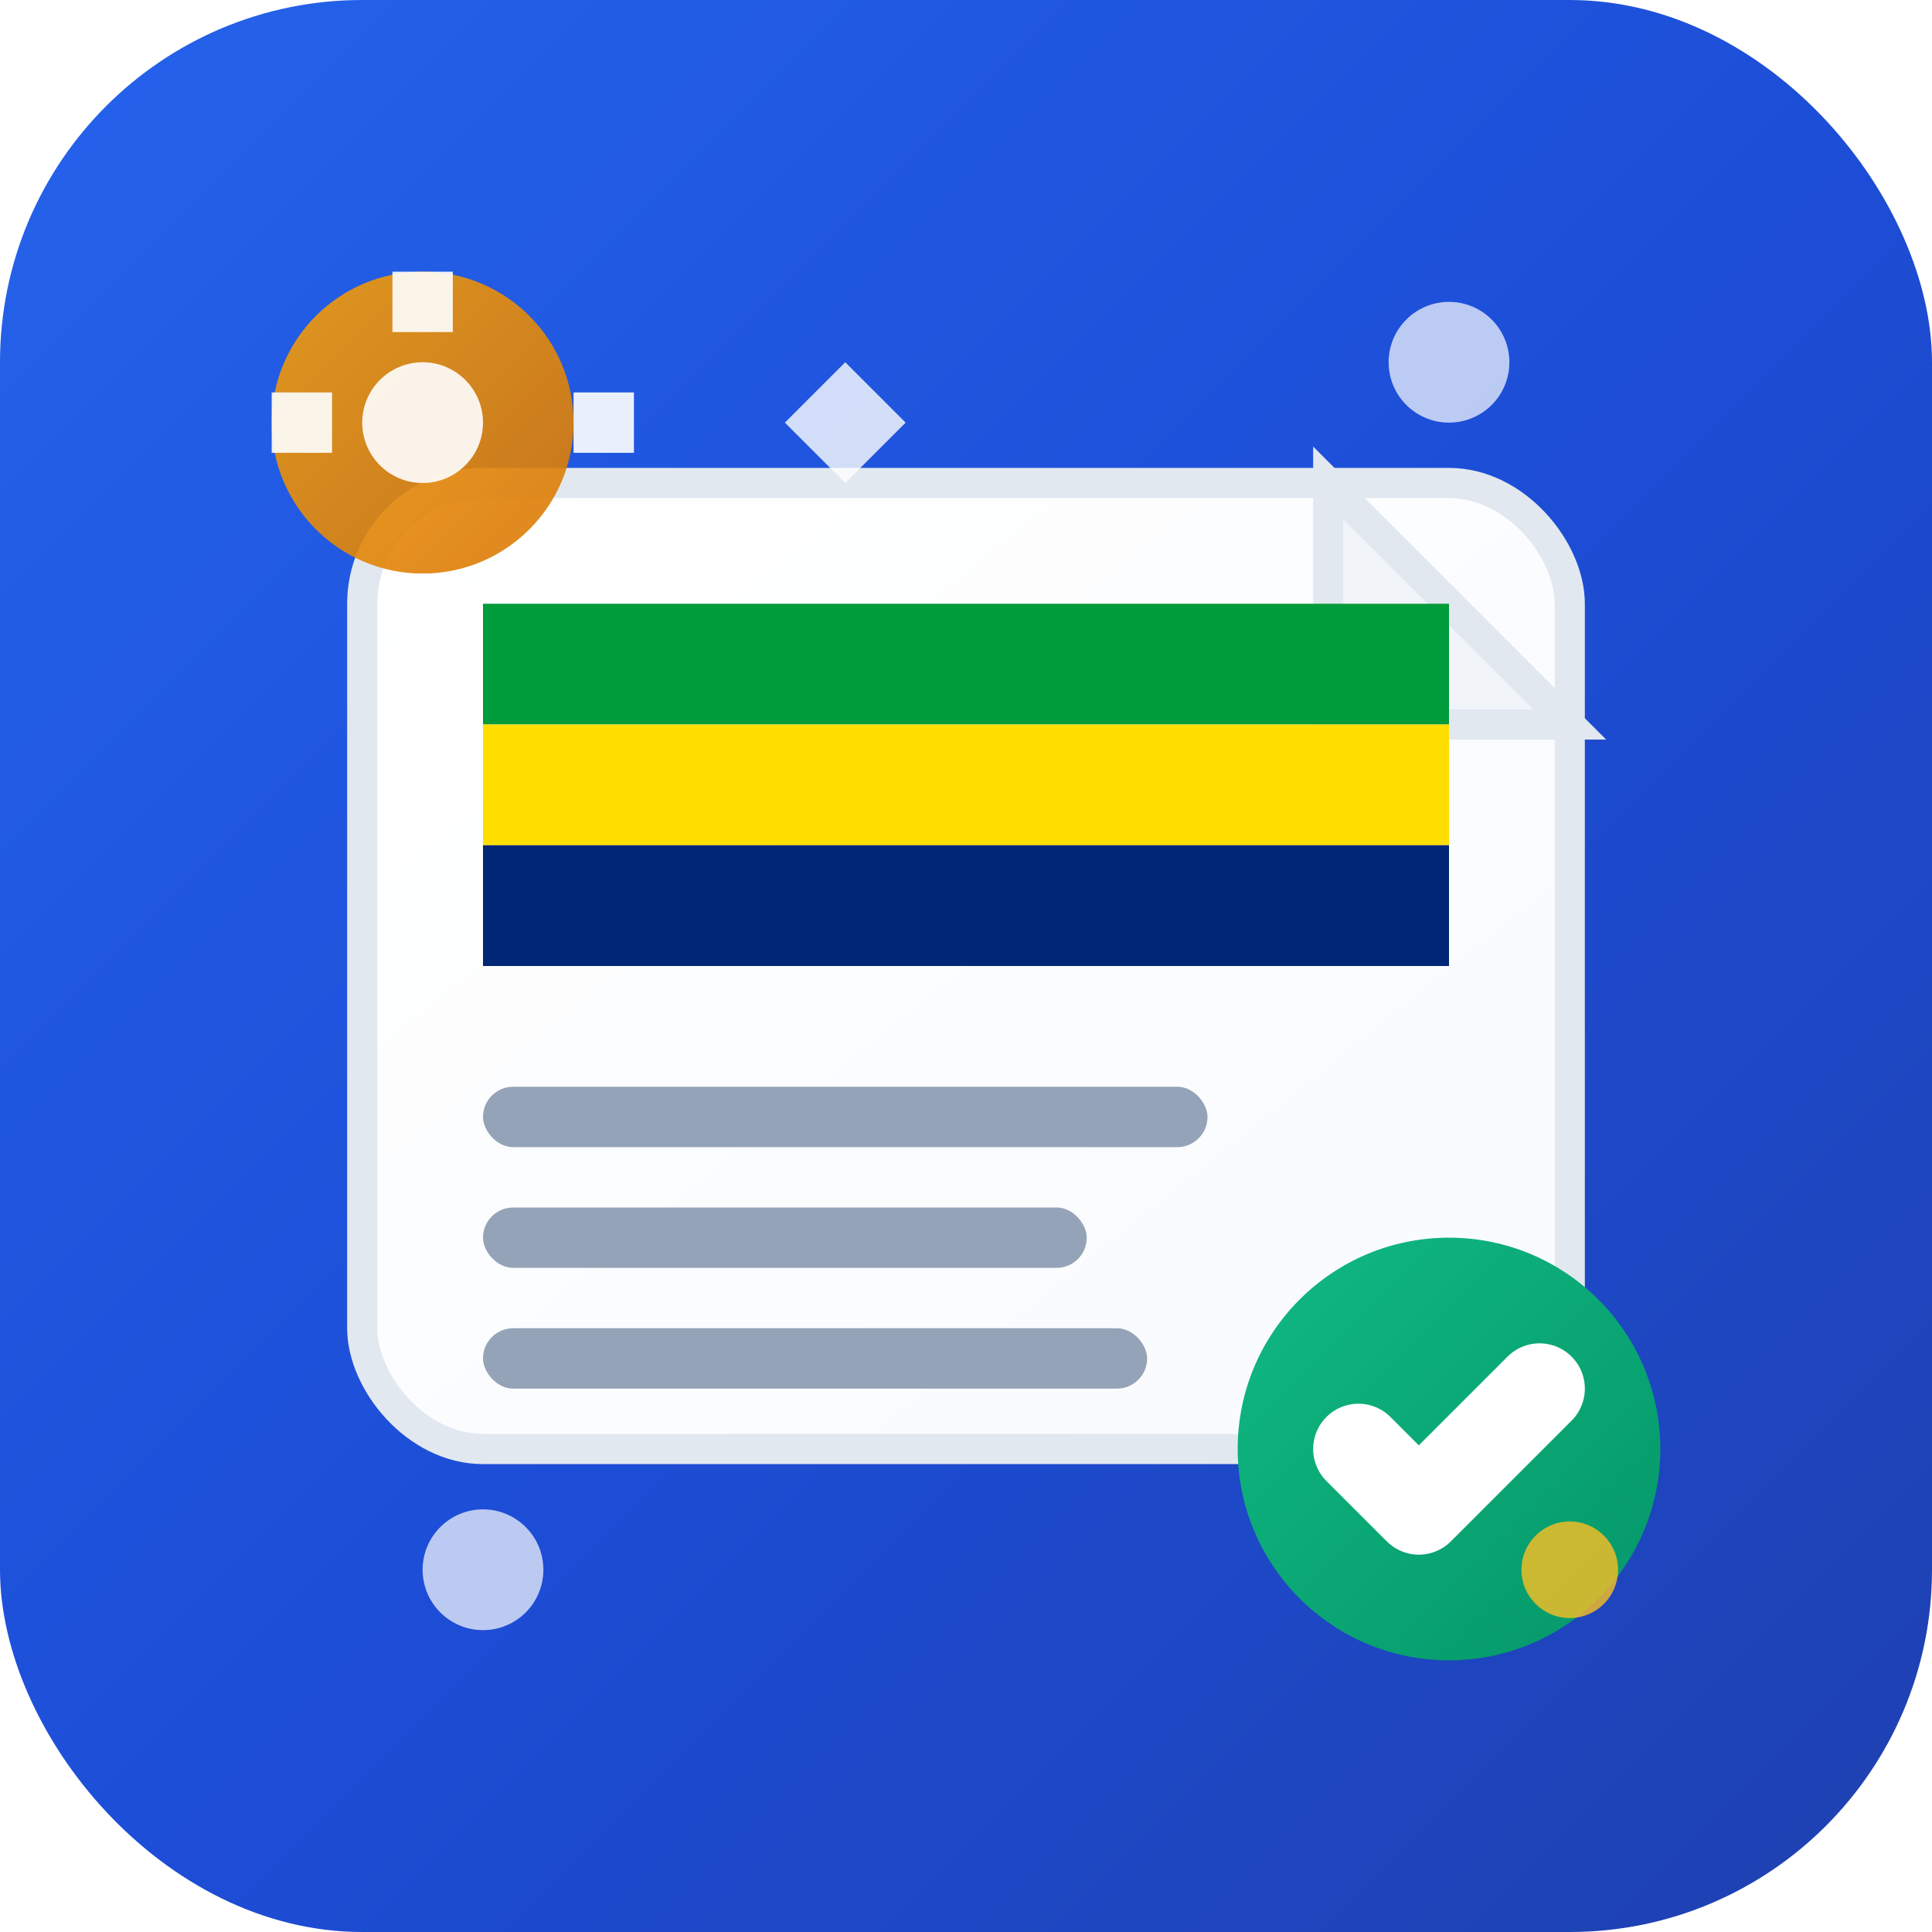
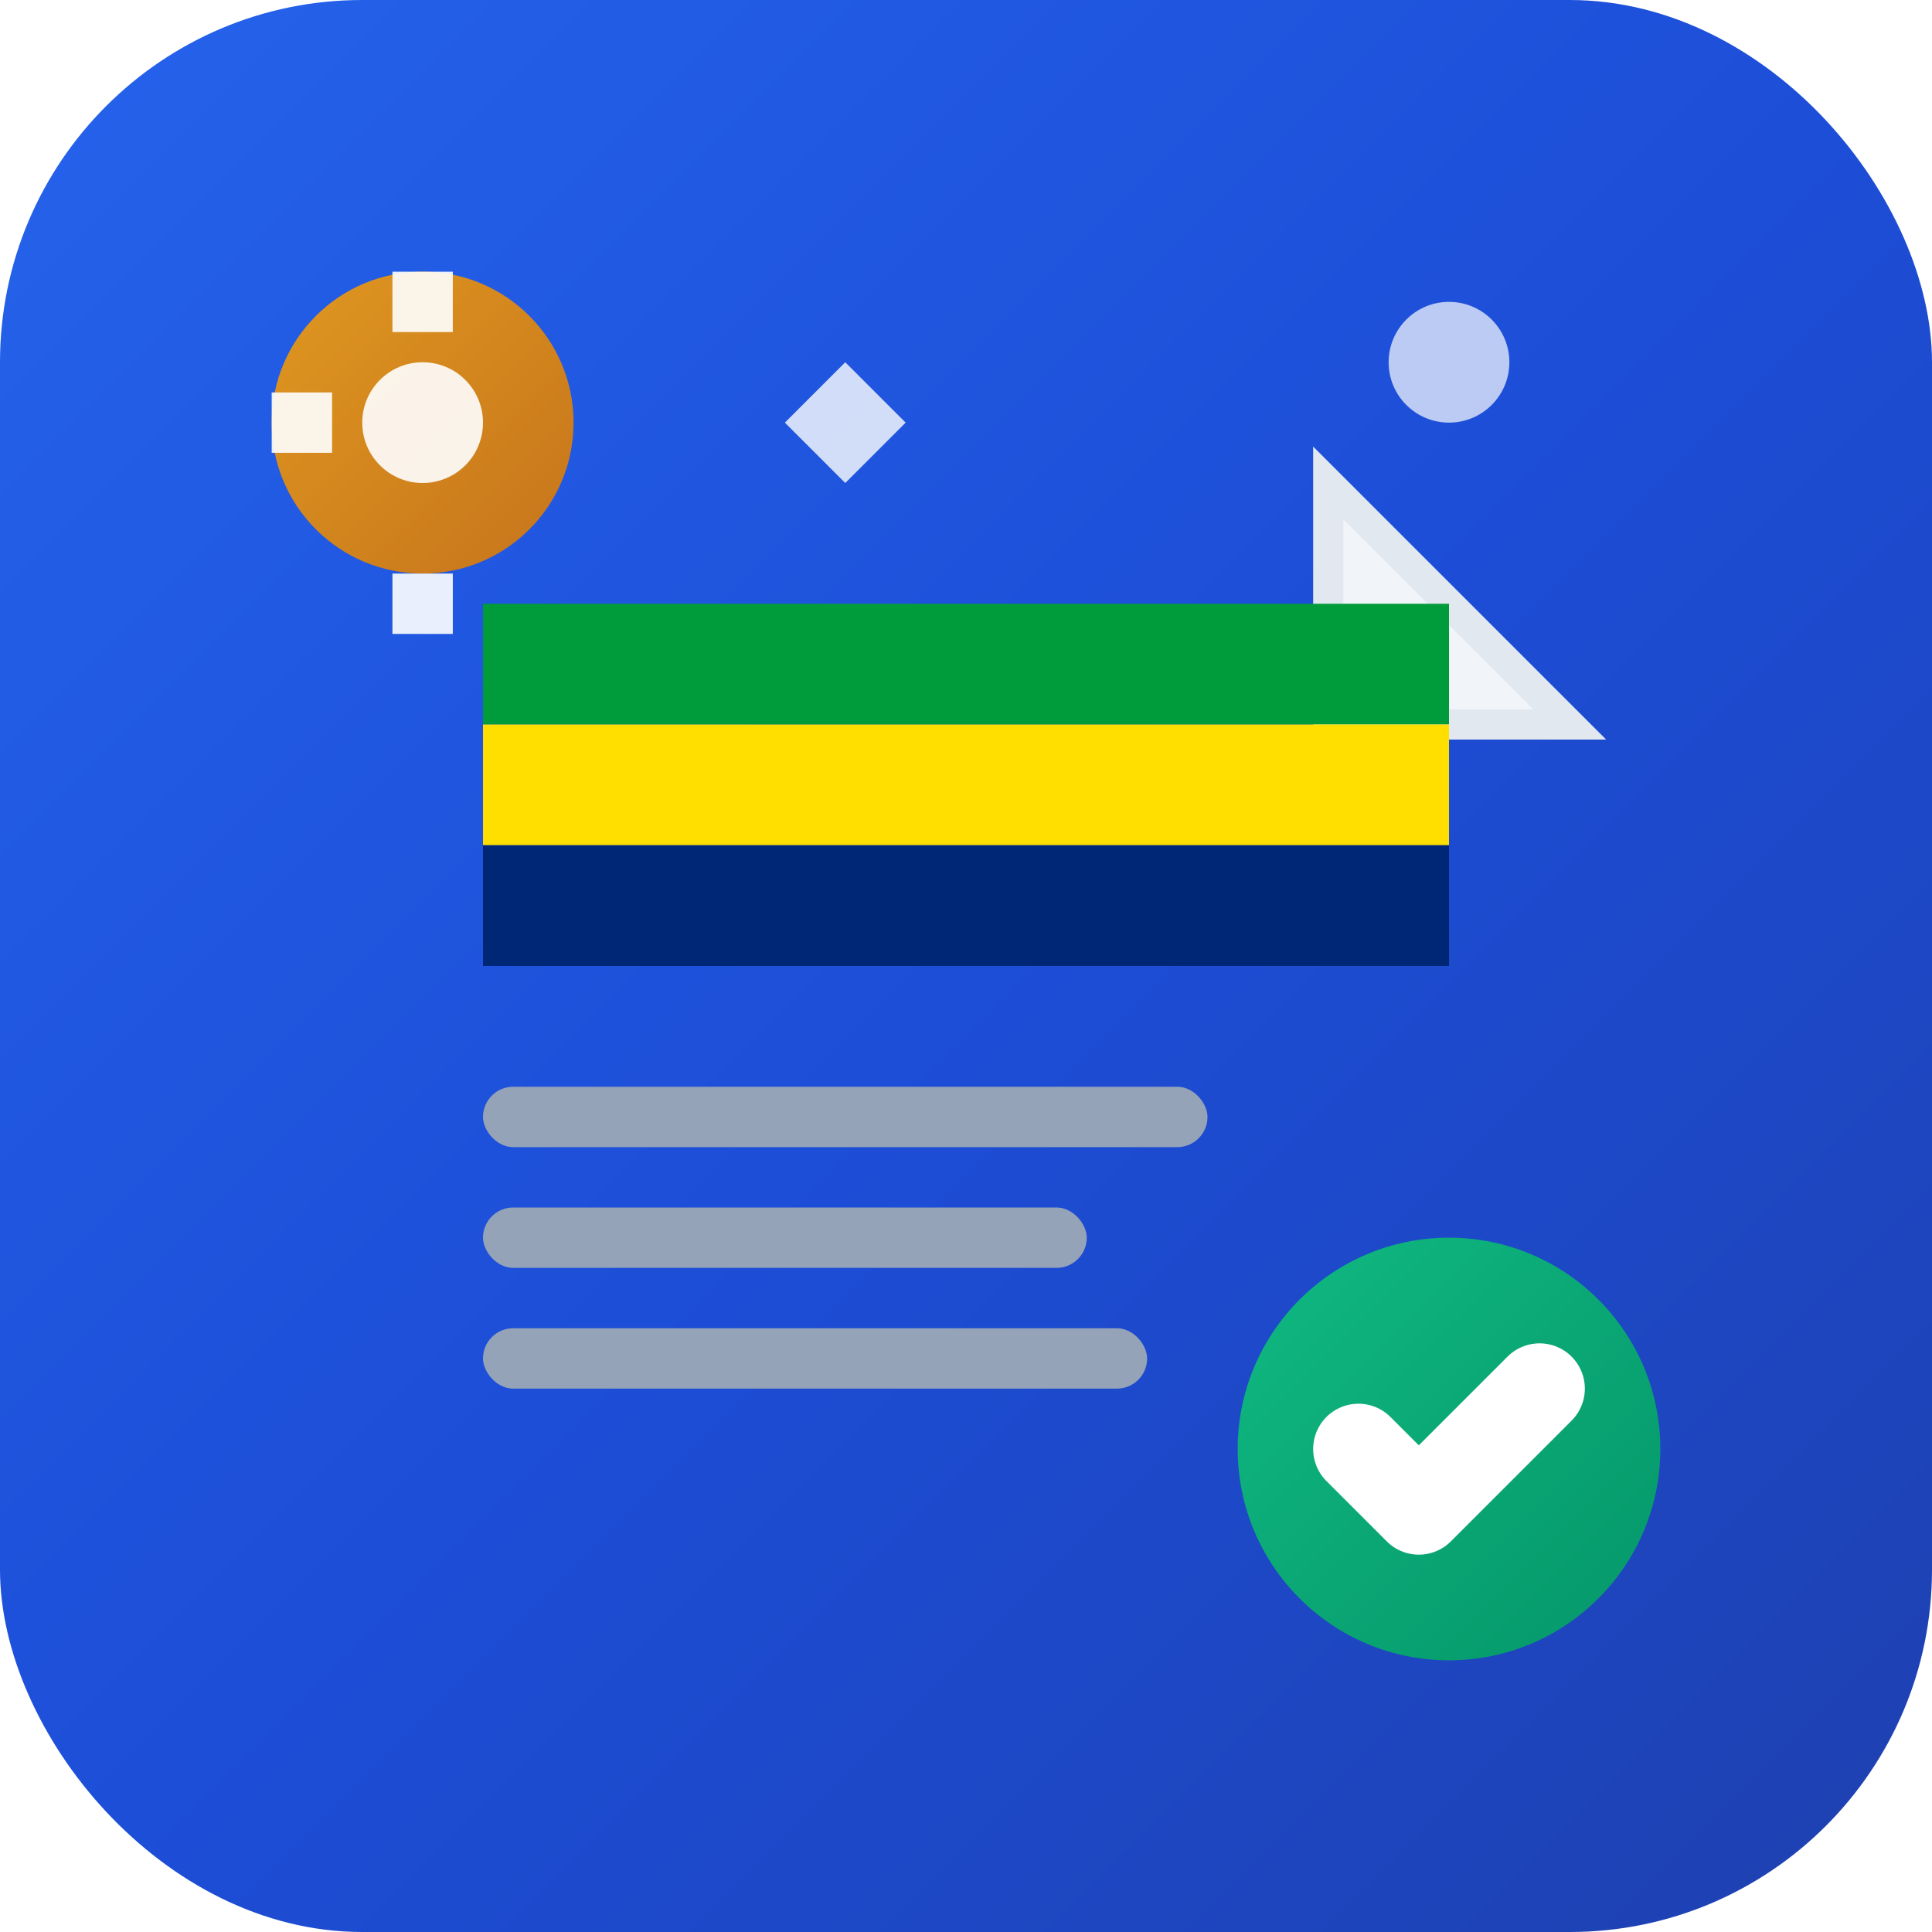
<svg xmlns="http://www.w3.org/2000/svg" viewBox="0 0 32 32" width="32" height="32">
  <defs>
    <linearGradient id="bgGrad" x1="0%" y1="0%" x2="100%" y2="100%">
      <stop offset="0%" style="stop-color:#2563eb;stop-opacity:1" />
      <stop offset="50%" style="stop-color:#1d4ed8;stop-opacity:1" />
      <stop offset="100%" style="stop-color:#1e40af;stop-opacity:1" />
    </linearGradient>
    <linearGradient id="docGrad" x1="0%" y1="0%" x2="100%" y2="100%">
      <stop offset="0%" style="stop-color:#ffffff;stop-opacity:1" />
      <stop offset="100%" style="stop-color:#f8fafc;stop-opacity:1" />
    </linearGradient>
    <linearGradient id="checkGrad" x1="0%" y1="0%" x2="100%" y2="100%">
      <stop offset="0%" style="stop-color:#10b981;stop-opacity:1" />
      <stop offset="100%" style="stop-color:#059669;stop-opacity:1" />
    </linearGradient>
    <linearGradient id="gearGrad" x1="0%" y1="0%" x2="100%" y2="100%">
      <stop offset="0%" style="stop-color:#f59e0b;stop-opacity:1" />
      <stop offset="100%" style="stop-color:#d97706;stop-opacity:1" />
    </linearGradient>
    <filter id="shadow" x="-20%" y="-20%" width="140%" height="140%">
      <feDropShadow dx="0" dy="1" stdDeviation="0.5" flood-color="#000000" flood-opacity="0.3" />
    </filter>
  </defs>
  <rect width="32" height="32" rx="6" fill="url(#bgGrad)" />
  <g filter="url(#shadow)">
-     <rect x="6" y="8" width="20" height="16" rx="2" fill="url(#docGrad)" stroke="#e2e8f0" stroke-width="0.5" />
    <path d="M 22 8 L 26 12 L 22 12 Z" fill="#f1f5f9" stroke="#e2e8f0" stroke-width="0.5" />
    <rect x="8" y="10" width="16" height="2" fill="#009c3b" />
    <rect x="8" y="12" width="16" height="2" fill="#ffdf00" />
    <rect x="8" y="14" width="16" height="2" fill="#002776" />
    <rect x="8" y="18" width="12" height="1" rx="0.5" fill="#94a3b8" />
    <rect x="8" y="20" width="10" height="1" rx="0.5" fill="#94a3b8" />
    <rect x="8" y="22" width="11" height="1" rx="0.5" fill="#94a3b8" />
  </g>
  <g transform="translate(20, 20)">
    <circle cx="4" cy="4" r="3.5" fill="url(#checkGrad)" />
    <path d="M 2.5 4 L 3.5 5 L 5.5 3" stroke="white" stroke-width="1.5" stroke-linecap="round" stroke-linejoin="round" fill="none" />
  </g>
  <g transform="translate(4, 4)">
    <circle cx="3" cy="3" r="2.5" fill="url(#gearGrad)" opacity="0.9" />
    <circle cx="3" cy="3" r="1" fill="white" opacity="0.9" />
    <rect x="2.5" y="0.5" width="1" height="1" fill="white" opacity="0.9" />
    <rect x="2.5" y="5.5" width="1" height="1" fill="white" opacity="0.9" />
    <rect x="0.5" y="2.5" width="1" height="1" fill="white" opacity="0.9" />
-     <rect x="5.5" y="2.5" width="1" height="1" fill="white" opacity="0.9" />
  </g>
-   <circle cx="8" cy="26" r="1" fill="white" opacity="0.7" />
  <circle cx="24" cy="6" r="1" fill="white" opacity="0.7" />
-   <circle cx="26" cy="26" r="0.8" fill="#fbbf24" opacity="0.8" />
  <path d="M 14 6 L 15 7 L 14 8 L 13 7 Z" fill="white" opacity="0.8" />
</svg>